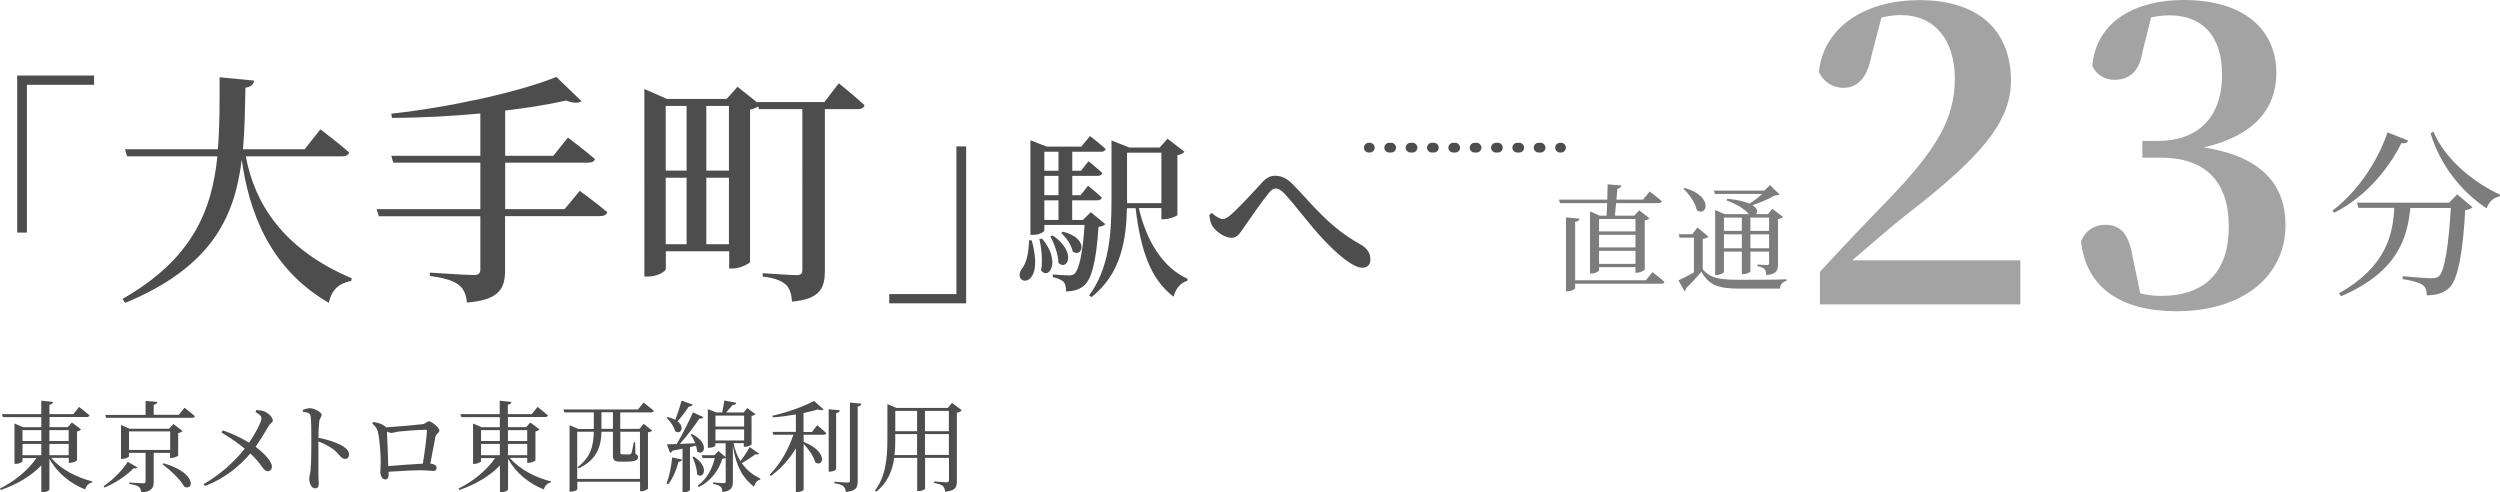
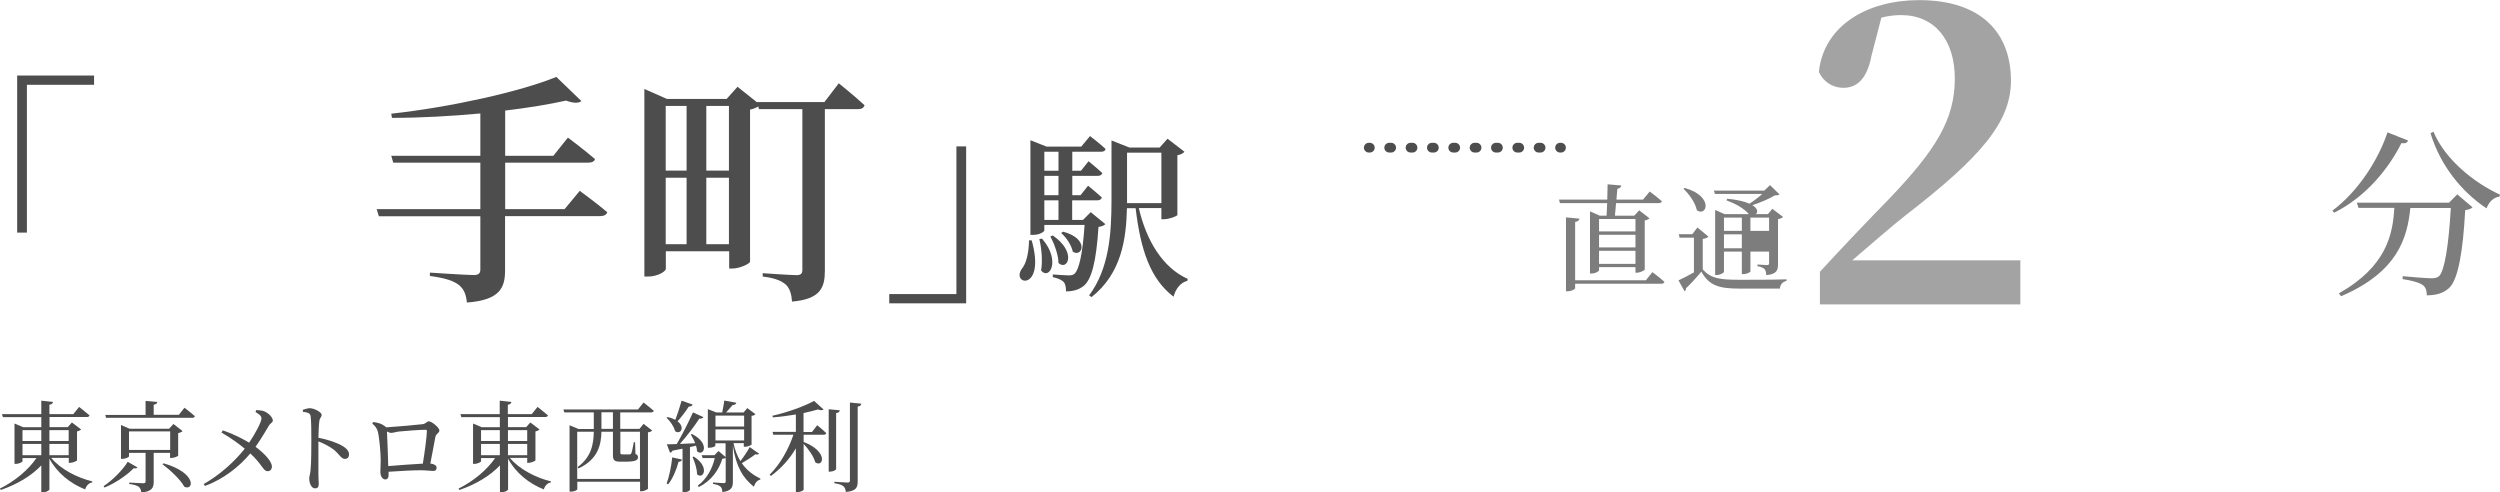
<svg xmlns="http://www.w3.org/2000/svg" id="_イヤー_2" data-name="レイヤー 2" width="215.52" height="42.45" viewBox="0 0 215.52 42.45">
  <defs>
    <style>
      .cls-1 {
        stroke-dasharray: 0 0 .17 1.67;
      }

      .cls-1, .cls-2 {
        fill: none;
        stroke: #4d4d4d;
        stroke-linecap: round;
        stroke-linejoin: round;
        stroke-width: .84px;
      }

      .cls-3, .cls-4 {
        fill: #7d7d7e;
      }

      .cls-5 {
        fill: #4d4d4d;
      }

      .cls-4 {
        opacity: .7;
      }
    </style>
  </defs>
  <g id="access">
    <g>
      <g>
        <path class="cls-5" d="M4.43,39.49c.79,.96,2.24,1.7,3.53,2.01l-.02,.09c-.28,.05-.5,.27-.6,.6-1.27-.5-2.42-1.42-3.08-2.65v2.65c0,.09-.29,.25-.56,.25h-.14v-2.32c-.86,.91-2.08,1.63-3.49,2.12l-.08-.12c1.3-.64,2.46-1.62,3.15-2.63H1.94v.27c0,.07-.3,.23-.58,.23h-.11v-3.48l.75,.32h1.56v-.87H.25l-.08-.26H3.56v-1.16l1.01,.11c-.03,.12-.09,.21-.31,.24v.81h2.06l.5-.62s.55,.43,.9,.73c-.03,.09-.11,.14-.23,.14h-3.22v.87h1.57l.36-.4,.79,.6c-.06,.06-.18,.14-.35,.17v2.49c0,.06-.36,.22-.6,.22h-.11v-.43h-1.49Zm-2.49-2.41v.94h1.62v-.94H1.94Zm0,2.16h1.62v-.97H1.94v.97Zm2.32-2.16v.94h1.66v-.94h-1.66Zm1.66,2.16v-.97h-1.66v.97h1.66Z" />
        <path class="cls-5" d="M11.85,40.29c-.06,.08-.13,.12-.32,.07-.55,.57-1.52,1.26-2.52,1.67l-.08-.12c.83-.55,1.68-1.44,2.08-2.1l.85,.49Zm4.05-5.14s.56,.42,.9,.73c-.03,.09-.1,.14-.22,.14h-7.44l-.06-.25h3.47v-1.21l1.01,.09c-.02,.12-.09,.21-.31,.24v.87h2.17l.49-.62Zm-2.65,3.89v2.49c0,.5-.14,.85-1.07,.93-.02-.21-.08-.38-.21-.49-.14-.1-.38-.19-.83-.25v-.12s.99,.06,1.2,.06c.16,0,.21-.05,.21-.16v-2.46h-1.43v.3c0,.07-.31,.22-.59,.22h-.1v-2.92l.74,.32h3.41l.37-.41,.79,.61c-.06,.07-.2,.14-.38,.18v1.93c0,.06-.35,.21-.59,.21h-.11v-.44h-1.42Zm1.42-.25v-1.6h-3.55v1.6h3.55Zm-.57,1.15c2.9,.83,2.61,2.41,1.79,2.02-.33-.62-1.23-1.45-1.88-1.94l.09-.08Z" />
        <path class="cls-5" d="M22.09,35.35c.26,.02,.51,.03,.74,.13,.34,.16,.69,.51,.69,.78,0,.17-.21,.2-.36,.47-.17,.28-.63,1.08-1.13,1.79,.64,.47,1.4,1.2,1.41,1.69,0,.25-.14,.41-.37,.41-.38,0-.47-.59-1.49-1.53-.92,1.1-2.27,2.2-3.91,2.8l-.11-.16c1.43-.82,2.65-1.93,3.54-3.05-.47-.39-1.14-.89-2-1.39l.11-.19c.93,.32,1.68,.71,2.27,1.06,.56-.83,1.06-1.8,1.06-2.08,0-.24-.21-.38-.51-.56l.05-.15Z" />
        <path class="cls-5" d="M26.1,35.33c.23-.07,.43-.14,.61-.14,.38,0,1.02,.35,1.02,.57,0,.2-.16,.25-.2,.53-.05,.38-.07,.97-.08,1.45,.83,.15,1.65,.44,2.12,.73,.29,.18,.52,.41,.52,.72,0,.2-.12,.37-.34,.37-.35,0-.44-.35-.98-.8-.35-.26-.77-.49-1.32-.71,0,.67,0,1.99,0,2.85,0,.39,.03,.66,.03,.79,0,.29-.09,.41-.32,.41-.33,0-.5-.46-.5-.85,0-.2,.08-.37,.11-.71,.07-.63,.07-1.96,.07-2.57,0-.69,0-1.66-.06-2.08-.03-.27-.25-.34-.67-.39v-.16Z" />
        <path class="cls-5" d="M32.18,36.38c.41,.06,.74,.14,1.08,.43,.02,0,.03,.03,.03,.03,.85-.05,2.78-.22,3.12-.27,.32-.03,.37-.25,.56-.25,.24,0,.91,.54,.91,.79,0,.21-.28,.28-.34,.53-.09,.41-.26,1.44-.44,2.32,.3,.03,.54,.16,.54,.35,0,.17-.08,.29-.29,.29-.22,0-.67-.06-1.08-.06-.67,0-1.78,.06-2.77,.13v.29c0,.22-.08,.37-.3,.37-.21,0-.41-.27-.41-.64,0-.19,.03-.65,.03-1,0-.6-.11-1.92-.24-2.45-.08-.31-.21-.49-.49-.73l.1-.14Zm4.27,3.6c.16-.97,.35-2.38,.35-2.83,0-.07-.03-.1-.11-.1-.51,0-1.81,.1-2.28,.15-.27,.03-.53,.12-.69,.12-.09,0-.23-.05-.36-.12,.03,.58,.09,2.14,.11,2.98,.87-.07,2.17-.17,2.98-.21Z" />
        <path class="cls-5" d="M43.97,39.49c.79,.96,2.24,1.7,3.53,2.01l-.02,.09c-.28,.05-.5,.27-.6,.6-1.27-.5-2.42-1.42-3.08-2.65v2.65c0,.09-.29,.25-.56,.25h-.14v-2.32c-.86,.91-2.08,1.63-3.49,2.12l-.08-.12c1.3-.64,2.46-1.62,3.15-2.63h-1.21v.27c0,.07-.3,.23-.58,.23h-.11v-3.48l.75,.32h1.56v-.87h-3.32l-.08-.26h3.39v-1.16l1.01,.11c-.03,.12-.09,.21-.31,.24v.81h2.06l.5-.62s.56,.43,.9,.73c-.03,.09-.11,.14-.23,.14h-3.22v.87h1.57l.36-.4,.79,.6c-.06,.06-.18,.14-.35,.17v2.49c0,.06-.36,.22-.6,.22h-.11v-.43h-1.49Zm-2.5-2.41v.94h1.62v-.94h-1.62Zm0,2.16h1.62v-.97h-1.62v.97Zm2.32-2.16v.94h1.66v-.94h-1.66Zm1.66,2.16v-.97h-1.66v.97h1.66Z" />
        <path class="cls-5" d="M53.48,36.97h1.65l.35-.43,.74,.57c-.06,.08-.16,.13-.36,.16v4.87s-.25,.21-.57,.21h-.11v-.82h-5.41v.64c0,.06-.21,.21-.56,.21h-.11v-5.72l.77,.32h1.32v-1.43h-2.54l-.08-.25h6.43l.48-.6s.55,.42,.88,.71c-.02,.09-.1,.14-.22,.14h-2.67v1.43Zm0,.24v1.81c0,.12,.03,.15,.18,.15h.31c.14,0,.26,0,.32,0,.05,0,.09-.02,.13-.08,.05-.1,.15-.56,.22-.97h.11l.03,1.01c.18,.08,.22,.16,.22,.29,0,.26-.24,.38-1.07,.38h-.47c-.55,0-.62-.17-.62-.6v-1.98h-.99c-.03,1.11-.28,2.37-1.97,3.16l-.09-.11c1.18-.86,1.38-1.96,1.4-3.05h-1.43v4.07h5.41v-4.07h-1.69Zm-.64-.24v-1.43h-.99v1.43h.99Z" />
        <path class="cls-5" d="M59.7,34.89c-.03,.09-.14,.17-.32,.16-.28,.44-.65,.91-.97,1.27,.67,.51,.26,1.19-.21,.85-.09-.39-.44-.88-.73-1.15l.09-.07c.27,.07,.49,.15,.66,.24,.18-.46,.38-1.08,.54-1.65l.96,.34Zm-2.23,6.79c.22-.6,.4-1.44,.48-2.25l.85,.19c-.03,.1-.13,.19-.3,.19-.2,.73-.51,1.46-.9,1.94l-.14-.07Zm2.01-3.14v3.69c0,.05-.21,.21-.53,.21h-.11v-3.76c-.26,.05-.55,.11-.86,.17-.05,.11-.14,.16-.22,.18l-.27-.73c.2,0,.49,0,.85-.02,.49-.83,1.04-1.93,1.4-2.73l.9,.41c-.05,.09-.17,.15-.35,.12-.39,.62-1.05,1.48-1.68,2.19,.4-.02,.85-.03,1.32-.06-.1-.27-.25-.54-.38-.75l.1-.05c1.62,.83,.99,2,.44,1.49,0-.15-.04-.32-.09-.48l-.52,.12Zm.33,.82c1.44,.92,.79,2.03,.28,1.52,0-.47-.21-1.08-.39-1.48l.11-.04Zm5.63-.26c-.03,.07-.16,.12-.32,.06-.26,.21-.73,.51-1.17,.77,.44,.64,1.01,1.04,1.6,1.33v.08c-.27,.06-.46,.29-.56,.62-.93-.75-1.52-1.67-1.81-3.53v3.08c0,.48-.11,.82-.91,.91,0-.2-.05-.36-.15-.46-.11-.1-.29-.19-.65-.24v-.13s.75,.06,.91,.06c.14,0,.18-.04,.18-.15v-2.03c-.06,.05-.15,.06-.29,.08-.3,.96-.92,1.88-2.03,2.44l-.08-.13c.78-.58,1.25-1.47,1.46-2.37h-1.05l-.08-.25h1.1l.35-.36,.61,.52v-1.19h-.88v.21c0,.05-.21,.18-.55,.18h-.1v-3.33l.74,.29h.5c.06-.31,.14-.74,.18-1.03l1.04,.19c-.04,.13-.15,.2-.33,.2-.15,.19-.38,.44-.56,.64h1.51l.32-.38,.7,.52c-.06,.08-.15,.13-.33,.15v2.48s-.24,.18-.56,.18h-.11v-.31h-.89c.14,.63,.34,1.14,.6,1.55,.3-.38,.65-.92,.8-1.21l.78,.55Zm-3.76-3.27v.94h2.47v-.94h-2.47Zm2.47,2.14v-.95h-2.47v.95h2.47Z" />
        <path class="cls-5" d="M70.45,36.66s.49,.39,.78,.68c-.03,.09-.11,.14-.23,.14h-1.72v.62c2.19,.85,1.67,2.26,1,1.75-.13-.5-.58-1.14-1-1.58v3.94c0,.06-.22,.21-.56,.21h-.11v-3.77c-.54,.92-1.27,1.73-2.15,2.38l-.11-.11c.92-.91,1.63-2.2,2.05-3.44h-1.74l-.06-.25h2.01v-1.5c-.64,.11-1.33,.2-1.99,.25l-.03-.14c1.27-.28,2.81-.84,3.59-1.28l.82,.74c-.09,.08-.26,.08-.49,0-.35,.1-.78,.21-1.24,.31v1.63h.73l.44-.57Zm1.63,3.78c0,.08-.28,.22-.52,.22h-.12v-5.38l.96,.09c-.03,.12-.09,.21-.32,.24v4.83Zm2.17-5.63c-.03,.13-.1,.21-.31,.24v6.43c0,.53-.11,.85-1.02,.93-.03-.21-.08-.38-.21-.49-.14-.12-.36-.2-.78-.26v-.13s.94,.07,1.13,.07c.16,0,.21-.05,.21-.18v-6.72l.97,.1Z" />
-         <path class="cls-5" d="M82.9,35.38c-.07,.08-.21,.16-.41,.2v5.89c0,.52-.1,.83-1.01,.92-.03-.22-.08-.38-.2-.5-.13-.1-.35-.19-.75-.25v-.14s.9,.08,1.07,.08c.16,0,.21-.07,.21-.2v-1.91h-2.06v2.65c0,.05-.21,.21-.56,.21h-.12v-2.86h-1.98c-.15,1.07-.55,2.12-1.54,2.91l-.13-.08c.97-1.27,1.08-2.89,1.08-4.52v-2.94l.79,.33h4.42l.36-.44,.83,.63Zm-3.84,3.84v-1.8h-1.88v.37c0,.46,0,.95-.07,1.44h1.95Zm-1.88-3.8v1.75h1.88v-1.75h-1.88Zm2.56,0v1.75h2.06v-1.75h-2.06Zm2.06,3.8v-1.8h-2.06v1.8h2.06Z" />
      </g>
      <g>
        <path class="cls-5" d="M1.48,6.51h6.63v.8H2.32v12.74h-.84V6.51Z" />
-         <path class="cls-5" d="M21.19,13.48c.73,3.92,3.08,7.95,9.13,10.51l-.04,.23c-1.05,.19-1.7,.75-1.93,1.89-5.29-3.06-6.92-8.16-7.51-12.34-.61,4.97-2.62,9.27-10.05,12.34l-.23-.34c5.98-3.42,7.7-7.55,8.18-12.29h-7.78l-.19-.61h8.01c.17-1.97,.15-4.05,.15-6.21l2.98,.29c-.06,.32-.25,.53-.75,.61-.04,1.83-.06,3.61-.21,5.31h5.31l1.36-1.72s1.55,1.17,2.48,1.99c-.06,.23-.29,.34-.59,.34h-8.31Z" />
        <path class="cls-5" d="M49.96,16.44s1.47,1.07,2.39,1.85c-.06,.23-.29,.34-.61,.34h-8.2v4.68c0,1.49-.44,2.56-3.29,2.77-.06-.65-.25-1.17-.69-1.51s-1.09-.59-2.5-.78v-.29s3.13,.21,3.78,.21c.42,0,.57-.15,.57-.48v-4.59h-8.75l-.19-.61h8.94v-4.01h-7.51l-.17-.59h7.68v-3.65c-2.48,.23-5.12,.38-7.62,.38l-.06-.36c5.04-.55,11.1-1.89,14.23-3.17l2.16,2.08c-.21,.19-.67,.21-1.32-.04-1.49,.33-3.29,.63-5.25,.86v3.9h4.15l1.26-1.57s1.45,1.09,2.33,1.85c-.04,.21-.27,.31-.59,.31h-7.15v4.01h5.12l1.3-1.57Z" />
        <path class="cls-5" d="M72.31,7.18s1.38,1.11,2.22,1.89c-.06,.23-.27,.34-.57,.34h-2.85v13.93c0,1.43-.36,2.45-2.83,2.66-.04-.61-.19-1.13-.52-1.45-.36-.31-.86-.57-2.01-.71v-.29s2.41,.17,2.92,.17c.38,0,.5-.15,.5-.46V9.41h-3.74l-.06-.23c-.17,.1-.42,.21-.71,.27v13.11c-.02,.17-.88,.59-1.53,.59h-.27v-1.49h-5.46v1.51c0,.23-.71,.67-1.53,.67h-.32V7.67l1.95,.86h5.14l.94-1.05,1.68,1.34v-.02h5.81l1.24-1.62Zm-14.92,1.95v5.58h1.8v-5.58h-1.8Zm0,11.92h1.8v-5.73h-1.8v5.73Zm3.5-11.92v5.58h1.95v-5.58h-1.95Zm1.95,11.92v-5.73h-1.95v5.73h1.95Z" />
        <path class="cls-5" d="M83.29,26.15h-6.63v-.8h5.79V12.62h.84v13.53Z" />
        <path class="cls-5" d="M88.94,20.72c1.23,4.39-1.78,3.88-.87,2.48,.41-.47,.62-1.4,.64-2.48h.23Zm6.35-1.4c-.11,.12-.29,.2-.59,.24-.2,3.07-.61,4.54-1.28,5.09-.41,.33-.93,.47-1.52,.47,0-.33-.05-.65-.21-.82-.17-.18-.52-.32-.93-.41v-.23c.41,.03,1.09,.08,1.37,.08,.24,0,.37-.03,.5-.14,.38-.33,.7-1.67,.87-4.21h-3.47v.47c0,.11-.38,.39-1,.39h-.2V12.09l1.4,.55h2.98l.76-.91s.84,.64,1.34,1.11c-.03,.17-.18,.24-.38,.24h-2.49v1.64h.75l.65-.82s.73,.59,1.19,1.02c-.05,.17-.2,.24-.4,.24h-2.19v1.67h.71l.65-.82s.73,.59,1.19,1.02c-.05,.17-.2,.24-.4,.24h-2.16v1.69h.93l.67-.67,1.26,1.03Zm-5.46,1.25c1.66,1.92,.62,3.62-.08,2.75,.15-.85,.03-1.98-.15-2.71l.23-.04Zm.2-7.49v1.64h1.22v-1.64h-1.22Zm1.22,2.08h-1.22v1.67h1.22v-1.67Zm-1.22,3.8h1.22v-1.69h-1.22v1.69Zm.73,1.34c2.11,1.46,1.25,3.09,.49,2.37-.01-.73-.38-1.69-.7-2.29l.21-.08Zm.88-.33c2.34,.62,1.64,2.29,.84,1.72-.11-.55-.56-1.23-1-1.6l.17-.12Zm6.54-2.02c.64,2.8,2.08,5.15,4.21,6.09l-.03,.17c-.55,.14-.99,.62-1.19,1.37-1.99-1.52-2.84-4-3.27-7.63h-.75c-.06,2.63-.46,5.62-3.05,7.66l-.21-.14c1.73-2.33,1.93-5.32,1.93-8.25v-5.11l1.55,.61h2.6l.68-.76,1.46,1.12c-.09,.12-.32,.26-.61,.3v5.15c-.02,.11-.71,.37-1.17,.37h-.21v-.96h-1.95Zm-1.02-.44h2.96v-4.35h-2.96v4.35Z" />
-         <path class="cls-5" d="M104.25,18.53l.21-.17c.35,.3,.71,.52,.94,.52s.47-.14,.79-.44c.75-.67,2.1-2.14,2.61-2.71,.35-.38,.7-.58,1.12-.58,.49,0,.97,.18,1.5,.71,1.7,1.72,3.07,3.66,5.91,5.24,.61,.35,.81,.81,.81,1.28,0,.43-.24,.7-.71,.7-.73,0-2.01-1.02-3.28-2.37-1.29-1.35-2.46-3.01-3.46-4.06-.29-.3-.52-.4-.73-.4-.18,0-.37,.12-.59,.4-.53,.65-1.61,2.19-2.13,2.95-.35,.52-.59,.9-1.08,.9-.53,0-1.22-.44-1.58-.93-.2-.26-.29-.64-.33-1.05Z" />
        <path class="cls-3" d="M138.5,18.59c.02-.31,.03-.68,.05-1.08h-4.07l-.08-.3h4.16c0-.45,.03-.91,.03-1.32l1.18,.1c-.02,.15-.14,.25-.34,.29l-.08,.93h2.29l.58-.7s.64,.48,1.05,.84c-.03,.11-.14,.16-.28,.16h-3.67c-.03,.39-.07,.77-.1,1.08h1.67l.42-.46,.89,.69c-.07,.07-.22,.15-.41,.19v4.23c0,.07-.41,.27-.68,.27h-.12v-.48h-3.14v.27c0,.09-.32,.28-.66,.28h-.12v-5.36l.84,.37h.59Zm3.95,4.87s.65,.48,1.04,.84c-.03,.11-.13,.16-.27,.16h-7.43v.38c0,.1-.34,.27-.63,.27h-.16v-6.37l1.16,.11c-.02,.14-.11,.25-.37,.28v5.03h6.1l.56-.7Zm-4.6-4.58v1.07h3.14v-1.07h-3.14Zm0,2.45h3.14v-1.09h-3.14v1.09Zm3.14,1.42v-1.13h-3.14v1.13h3.14Z" />
-         <path class="cls-3" d="M146.79,23.23c.71,.78,1.46,.89,3.22,.89,1.18,0,2.77,0,4-.04v.14c-.34,.07-.53,.29-.57,.66h-3.42c-1.85,0-2.66-.25-3.35-1.46-.38,.46-.96,1.1-1.33,1.44,.02,.13-.03,.19-.12,.24l-.52-.93c.34-.15,.84-.41,1.33-.69v-2.99h-1.24l-.06-.3h1.16l.44-.58,.95,.79c-.07,.08-.22,.16-.49,.2v2.63Zm-1.56-7.03c2.57,.73,1.89,2.54,1.05,1.92-.12-.63-.66-1.39-1.15-1.84l.1-.08Zm2.61,.52l-.09-.29h4.35l.49-.47,.82,.8c-.09,.07-.2,.08-.42,.09-.46,.29-1.26,.62-1.92,.84,.49,.3,.48,.61,.3,.77h1.04l.38-.46,.92,.7c-.06,.08-.22,.16-.43,.19v3.86c0,.56-.11,.88-1.01,.97-.02-.23-.05-.41-.15-.52-.1-.1-.28-.2-.61-.25v-.15s.64,.05,.81,.05c.16,0,.19-.05,.19-.17v-.99h-1.61v1.73s-.23,.21-.62,.21h-.12v-1.94h-1.54v1.74c0,.09-.32,.28-.65,.28h-.11v-5.61l.82,.36h2.1l-.05-.04c-.34-.39-.96-.81-1.89-1.14l.05-.15c.91,.09,1.53,.25,1.93,.43,.37-.24,.79-.56,1.1-.84h-4.08Zm.78,2.04v1.14h1.54v-1.14h-1.54Zm1.54,2.64v-1.2h-1.54v1.2h1.54Zm.74-2.64v1.14h1.61v-1.14h-1.61Zm1.61,2.64v-1.2h-1.61v1.2h1.61Z" />
+         <path class="cls-3" d="M146.79,23.23c.71,.78,1.46,.89,3.22,.89,1.18,0,2.77,0,4-.04v.14c-.34,.07-.53,.29-.57,.66h-3.42c-1.85,0-2.66-.25-3.35-1.46-.38,.46-.96,1.1-1.33,1.44,.02,.13-.03,.19-.12,.24l-.52-.93c.34-.15,.84-.41,1.33-.69v-2.99h-1.24l-.06-.3h1.16l.44-.58,.95,.79c-.07,.08-.22,.16-.49,.2v2.63Zm-1.56-7.03c2.57,.73,1.89,2.54,1.05,1.92-.12-.63-.66-1.39-1.15-1.84l.1-.08Zm2.61,.52l-.09-.29h4.35l.49-.47,.82,.8c-.09,.07-.2,.08-.42,.09-.46,.29-1.26,.62-1.92,.84,.49,.3,.48,.61,.3,.77h1.04l.38-.46,.92,.7c-.06,.08-.22,.16-.43,.19v3.86c0,.56-.11,.88-1.01,.97-.02-.23-.05-.41-.15-.52-.1-.1-.28-.2-.61-.25v-.15s.64,.05,.81,.05c.16,0,.19-.05,.19-.17v-.99h-1.61v1.73s-.23,.21-.62,.21h-.12v-1.94h-1.54v1.74c0,.09-.32,.28-.65,.28h-.11v-5.61l.82,.36h2.1l-.05-.04c-.34-.39-.96-.81-1.89-1.14l.05-.15c.91,.09,1.53,.25,1.93,.43,.37-.24,.79-.56,1.1-.84h-4.08Zm.78,2.04v1.14h1.54v-1.14h-1.54Zm1.54,2.64v-1.2h-1.54v1.2h1.54Zm.74-2.64v1.14h1.61v-1.14h-1.61Zm1.61,2.64v-1.2h-1.61h1.61Z" />
        <path class="cls-4" d="M174.17,22.42v3.82h-17.28v-2.81c2.09-2.27,4.18-4.46,5.94-6.26,4.07-4.25,5.69-6.88,5.69-10.4,0-3.31-1.73-5.47-4.64-5.47-.54,0-1.12,.07-1.69,.22l-.86,3.31c-.4,2.12-1.37,2.74-2.41,2.74-.97,0-1.73-.54-2.12-1.37,.43-4.03,4.21-6.19,8.64-6.19,5.43,0,7.92,2.88,7.92,6.95,0,3.56-2.59,6.59-9.07,11.59-1.15,.9-2.84,2.38-4.61,3.89h14.51Z" />
-         <path class="cls-4" d="M184.69,4.54c-.29,1.69-1.19,2.34-2.41,2.34-.83,0-1.55-.43-1.91-1.19,.36-3.96,3.85-5.69,7.88-5.69,5.25,0,7.99,2.59,7.99,6.3,0,3.02-1.87,5.4-6.26,6.41,5.08,.79,7.05,3.28,7.05,6.7,0,4.36-3.63,7.42-9.39,7.42-4.86,0-7.78-2.05-8.24-6.01,.4-1.01,1.22-1.44,2.05-1.44,1.33,0,2.05,.68,2.41,2.81l.65,3.1c.58,.14,1.15,.22,1.76,.22,3.85,0,5.87-2.09,5.87-5.98s-2.02-5.94-5.87-5.94h-1.58v-1.44h1.33c3.35,0,5.54-1.91,5.54-5.72,0-3.31-1.66-5.11-4.57-5.11-.5,0-1.01,.07-1.55,.18l-.76,3.06Z" />
        <path class="cls-3" d="M207.6,12.11c-.08,.18-.2,.28-.58,.23-1.05,2.11-3,4.6-5.8,6l-.15-.18c2.29-1.71,4-4.48,4.75-6.75l1.79,.71Zm4.24,4.65l1.31,1.11c-.11,.12-.31,.2-.63,.25-.19,3.51-.6,6.01-1.4,6.72-.46,.42-1.08,.62-1.91,.62,0-.37-.08-.69-.34-.88-.28-.22-1.05-.42-1.75-.52l.02-.25c.78,.08,2.11,.18,2.49,.18,.31,0,.46-.05,.63-.18,.49-.43,.85-2.81,1.02-5.88h-3.49c-.26,2.6-1.09,5.51-5.97,7.61l-.19-.25c4.11-2.32,4.65-5.08,4.78-7.37h-3.09l-.14-.45h7.95l.71-.72Zm-2.06-5.41c1,2.4,3.51,4.41,5.74,5.43l-.05,.17c-.49,.06-.89,.43-1.11,1.01-2.12-1.4-3.97-3.66-4.83-6.47l.25-.14Z" />
      </g>
      <g>
        <line class="cls-2" x1="118" y1="12.73" x2="118.09" y2="12.73" />
        <line class="cls-1" x1="119.76" y1="12.73" x2="133.65" y2="12.73" />
        <line class="cls-2" x1="134.49" y1="12.73" x2="134.57" y2="12.73" />
      </g>
    </g>
  </g>
</svg>